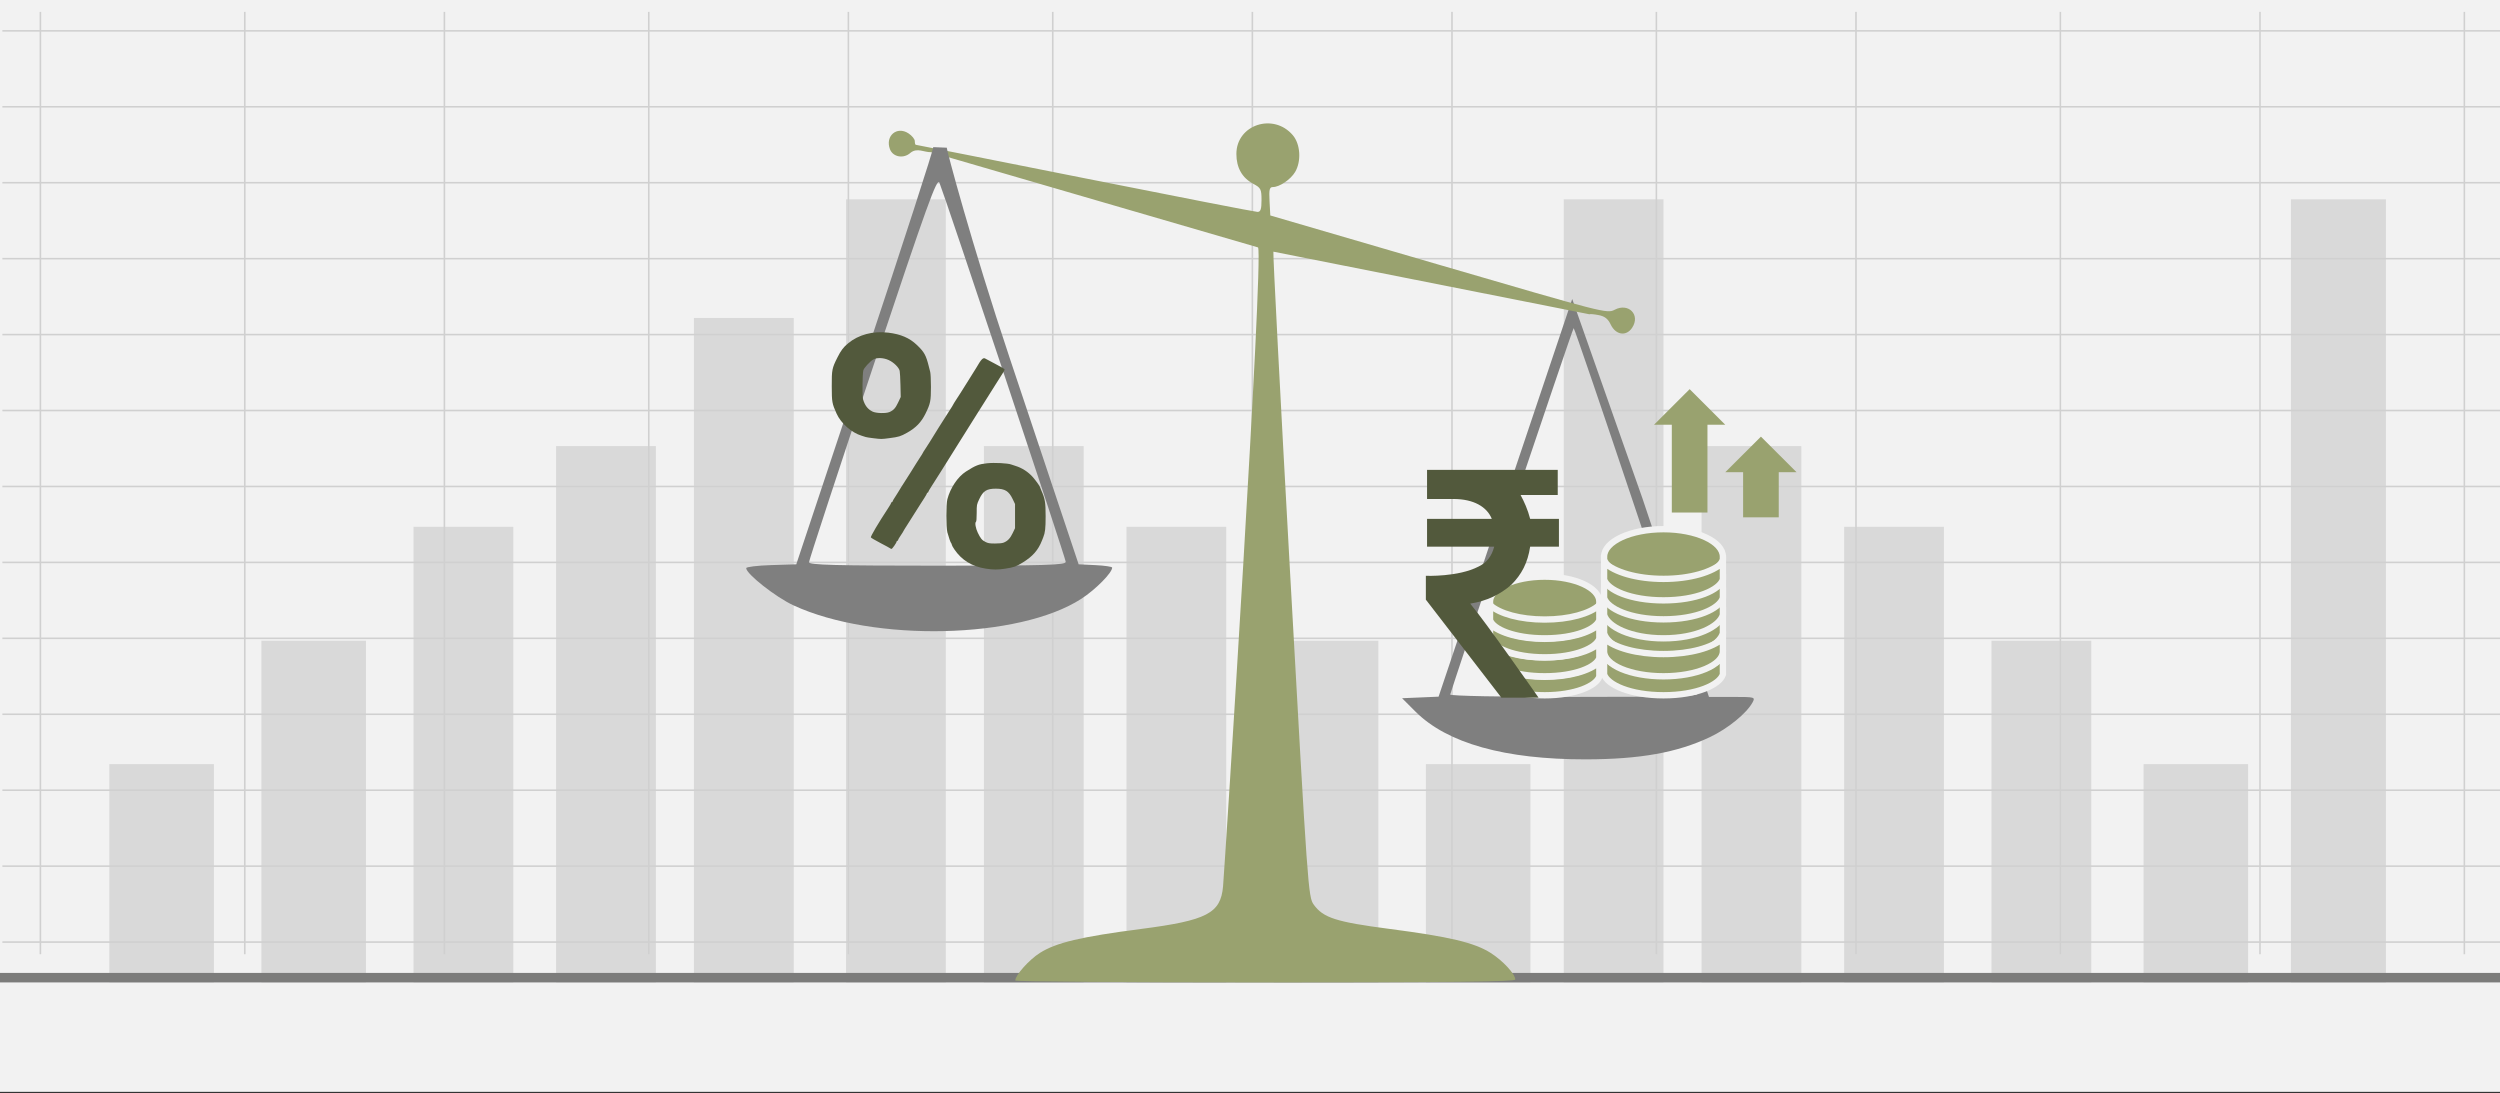
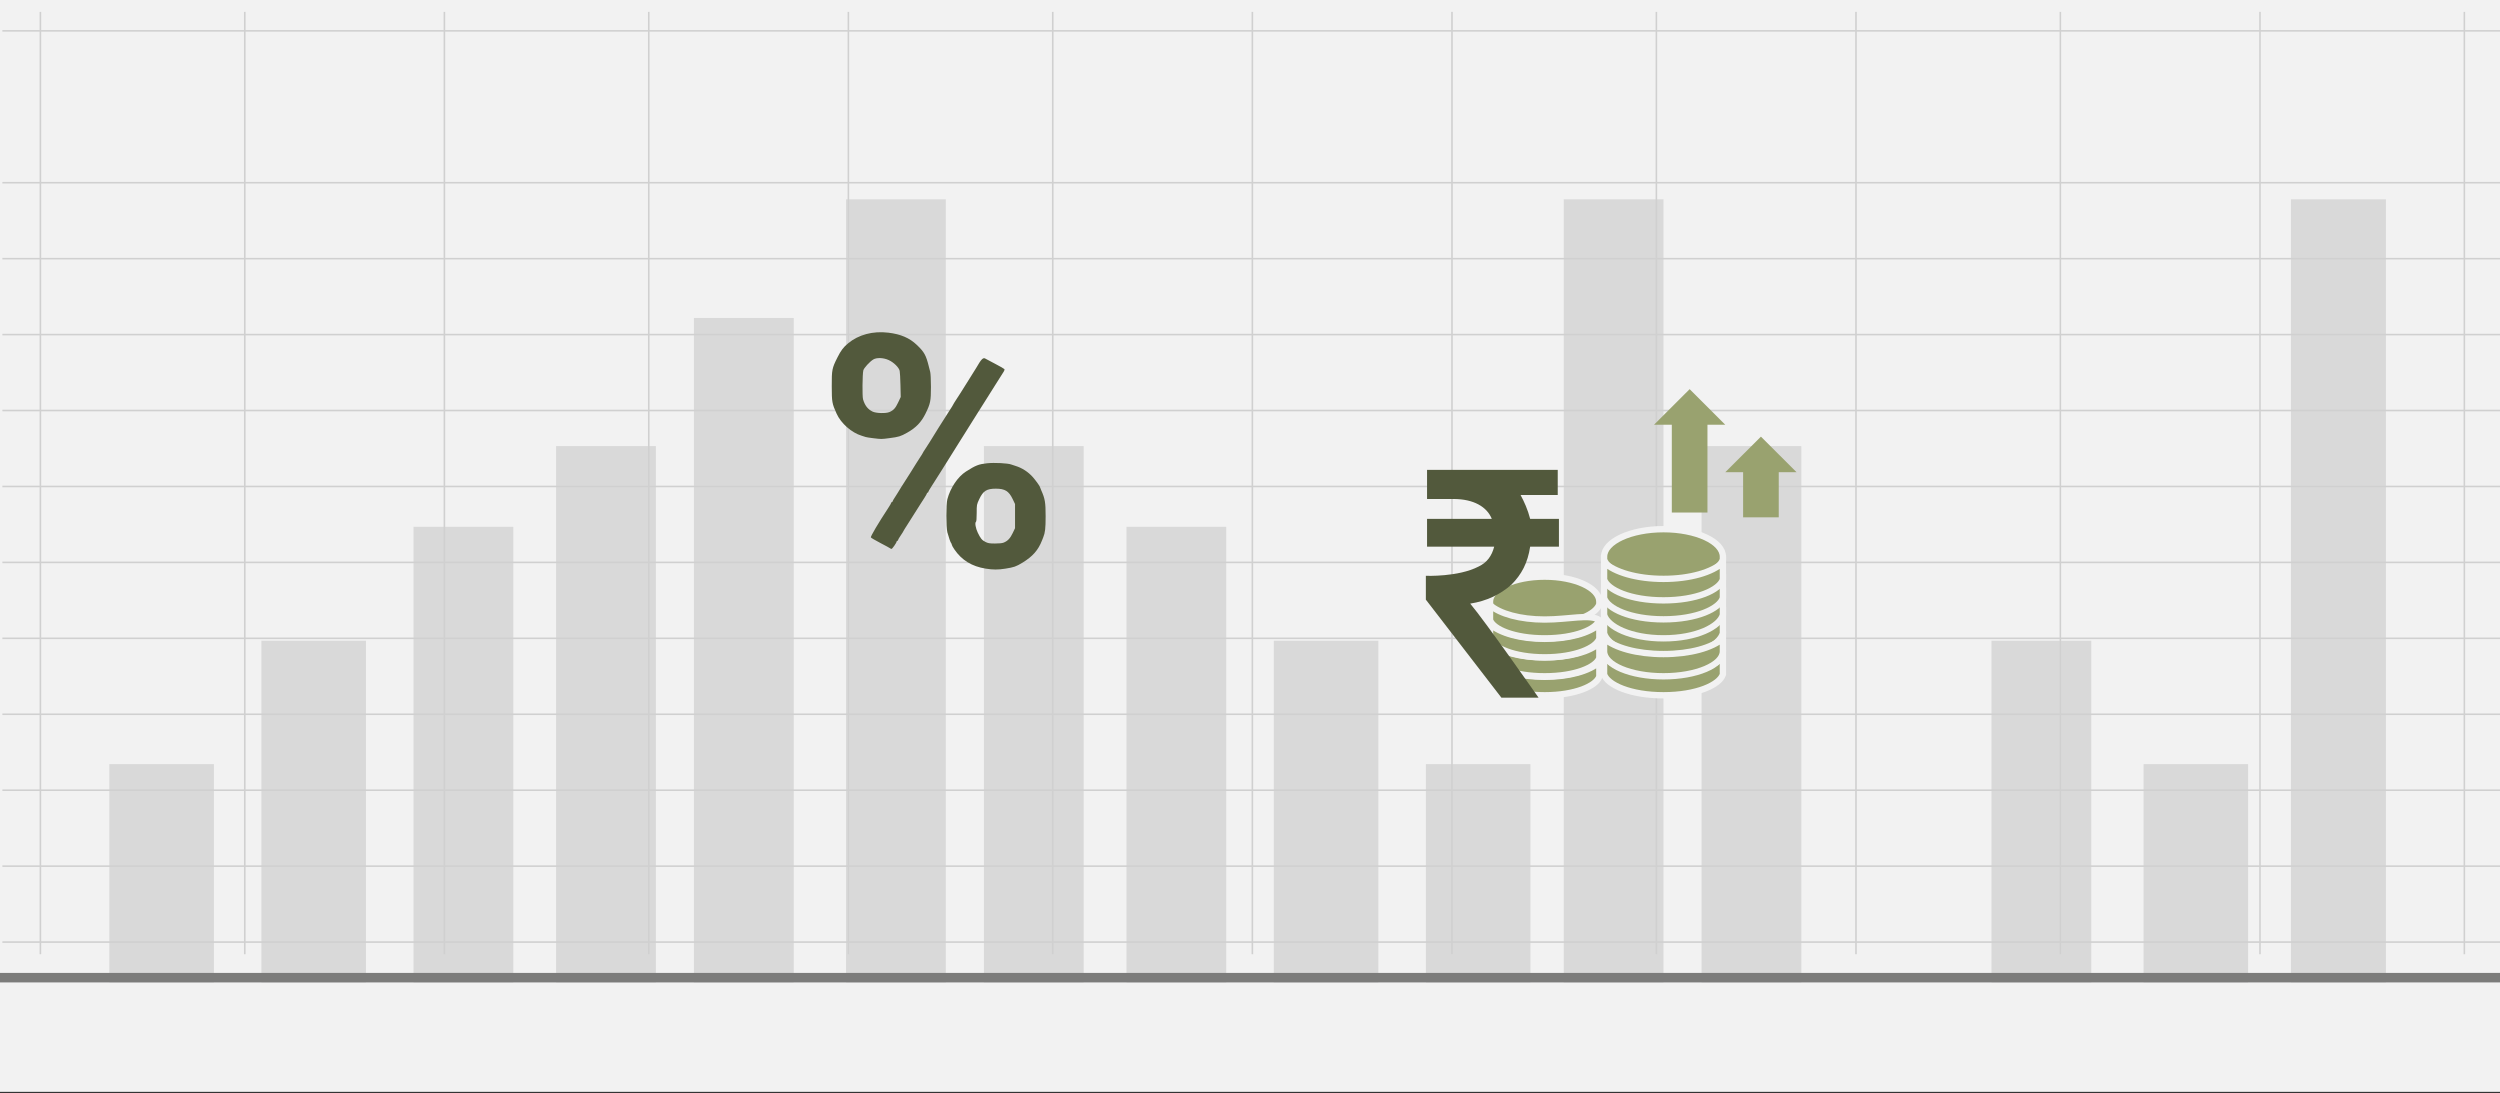
<svg xmlns="http://www.w3.org/2000/svg" width="526" height="230" overflow="hidden">
  <rect width="100%" height="100%" fill="#333333" stroke="none" />
  <defs>
    <clipPath id="clip0">
      <rect x="0" y="0" width="526" height="230" />
    </clipPath>
  </defs>
  <g clip-path="url(#clip0)">
    <rect x="0" y="0" width="526" height="229.667" fill="#FFFFFF" />
    <rect x="0" y="0" width="526" height="229.667" fill="#F2F2F2" />
    <path d="M23 160.767 45 160.767 45 206.7 23 206.7Z" fill="#D9D9D9" fill-rule="evenodd" />
    <path d="M55 134.805 77 134.805 77 206.7 55 206.7Z" fill="#D9D9D9" fill-rule="evenodd" />
    <path d="M87 110.839 108 110.839 108 206.7 87 206.7Z" fill="#D9D9D9" fill-rule="evenodd" />
    <path d="M117 93.864 138 93.864 138 206.701 117 206.701Z" fill="#D9D9D9" fill-rule="evenodd" />
    <path d="M146 66.903 167 66.903 167 206.701 146 206.701Z" fill="#D9D9D9" fill-rule="evenodd" />
    <path d="M0 0 21.968 0 21.968 45.933 0 45.933Z" fill="#D9D9D9" fill-rule="evenodd" transform="matrix(-1.001 0 0 1 322 160.767)" />
    <path d="M0 0 21.968 0 21.968 71.896 0 71.896Z" fill="#D9D9D9" fill-rule="evenodd" transform="matrix(-1.001 0 0 1 290 134.805)" />
    <path d="M0 0 20.97 0 20.97 95.861 0 95.861Z" fill="#D9D9D9" fill-rule="evenodd" transform="matrix(-1.001 0 0 1 258 110.839)" />
    <path d="M0 0 20.97 0 20.97 112.837 0 112.837Z" fill="#D9D9D9" fill-rule="evenodd" transform="matrix(-1.001 0 0 1 228 93.864)" />
    <path d="M0 0 20.97 0 20.97 164.762 0 164.762Z" fill="#D9D9D9" fill-rule="evenodd" transform="matrix(-1.001 0 0 1 199 41.939)" />
    <path d="M0 0 21.968 0 21.968 45.933 0 45.933Z" fill="#D9D9D9" fill-rule="evenodd" transform="matrix(-1.001 0 0 1 473 160.767)" />
    <path d="M0 0 20.97 0 20.97 71.896 0 71.896Z" fill="#D9D9D9" fill-rule="evenodd" transform="matrix(-1.001 0 0 1 440 134.805)" />
-     <path d="M0 0 20.97 0 20.97 95.861 0 95.861Z" fill="#D9D9D9" fill-rule="evenodd" transform="matrix(-1.001 0 0 1 409 110.839)" />
    <path d="M0 0 20.97 0 20.97 112.837 0 112.837Z" fill="#D9D9D9" fill-rule="evenodd" transform="matrix(-1.001 0 0 1 379 93.864)" />
    <path d="M0 0 20.97 0 20.97 164.762 0 164.762Z" fill="#D9D9D9" fill-rule="evenodd" transform="matrix(-1.001 0 0 1 350 41.939)" />
    <path d="M0 0 19.971 0 19.971 164.762 0 164.762Z" fill="#D9D9D9" fill-rule="evenodd" transform="matrix(-1.001 0 0 1 502 41.939)" />
    <path d="M8.5 2.496 8.5 200.769" stroke="#D0D0D0" stroke-width="0.333" stroke-miterlimit="8" fill="none" fill-rule="evenodd" />
    <path d="M51.5 2.496 51.5 200.769" stroke="#D0D0D0" stroke-width="0.333" stroke-miterlimit="8" fill="none" fill-rule="evenodd" />
    <path d="M136.5 2.496 136.5 200.769" stroke="#D0D0D0" stroke-width="0.333" stroke-miterlimit="8" fill="none" fill-rule="evenodd" />
    <path d="M221.5 2.496 221.5 200.769" stroke="#D0D0D0" stroke-width="0.333" stroke-miterlimit="8" fill="none" fill-rule="evenodd" />
    <path d="M305.5 2.496 305.5 200.769" stroke="#D0D0D0" stroke-width="0.333" stroke-miterlimit="8" fill="none" fill-rule="evenodd" />
    <path d="M390.5 2.496 390.5 200.769" stroke="#D0D0D0" stroke-width="0.333" stroke-miterlimit="8" fill="none" fill-rule="evenodd" />
    <path d="M93.5 2.496 93.5 200.769" stroke="#D0D0D0" stroke-width="0.333" stroke-miterlimit="8" fill="none" fill-rule="evenodd" />
    <path d="M178.5 2.496 178.5 200.769" stroke="#D0D0D0" stroke-width="0.333" stroke-miterlimit="8" fill="none" fill-rule="evenodd" />
    <path d="M263.5 2.496 263.5 200.769" stroke="#D0D0D0" stroke-width="0.333" stroke-miterlimit="8" fill="none" fill-rule="evenodd" />
    <path d="M348.5 2.496 348.5 200.769" stroke="#D0D0D0" stroke-width="0.333" stroke-miterlimit="8" fill="none" fill-rule="evenodd" />
    <path d="M433.5 2.496 433.5 200.769" stroke="#D0D0D0" stroke-width="0.333" stroke-miterlimit="8" fill="none" fill-rule="evenodd" />
    <path d="M475.5 2.496 475.5 200.769" stroke="#D0D0D0" stroke-width="0.333" stroke-miterlimit="8" fill="none" fill-rule="evenodd" />
    <path d="M518.5 2.496 518.5 200.769" stroke="#D0D0D0" stroke-width="0.333" stroke-miterlimit="8" fill="none" fill-rule="evenodd" />
    <path d="M526.5 6.491 0.5 6.491" stroke="#D0D0D0" stroke-width="0.333" stroke-miterlimit="8" fill="none" fill-rule="evenodd" />
-     <path d="M526.5 22.468 0.5 22.468" stroke="#D0D0D0" stroke-width="0.333" stroke-miterlimit="8" fill="none" fill-rule="evenodd" />
    <path d="M526.5 54.421 0.5 54.421" stroke="#D0D0D0" stroke-width="0.333" stroke-miterlimit="8" fill="none" fill-rule="evenodd" />
    <path d="M526.5 86.375 0.5 86.375" stroke="#D0D0D0" stroke-width="0.333" stroke-miterlimit="8" fill="none" fill-rule="evenodd" />
    <path d="M526.5 118.329 0.5 118.329" stroke="#D0D0D0" stroke-width="0.333" stroke-miterlimit="8" fill="none" fill-rule="evenodd" />
    <path d="M526.5 150.282 0.5 150.282" stroke="#D0D0D0" stroke-width="0.333" stroke-miterlimit="8" fill="none" fill-rule="evenodd" />
    <path d="M526.5 38.444 0.5 38.444" stroke="#D0D0D0" stroke-width="0.333" stroke-miterlimit="8" fill="none" fill-rule="evenodd" />
    <path d="M526.5 70.398 0.5 70.398" stroke="#D0D0D0" stroke-width="0.333" stroke-miterlimit="8" fill="none" fill-rule="evenodd" />
    <path d="M526.5 102.352 0.5 102.352" stroke="#D0D0D0" stroke-width="0.333" stroke-miterlimit="8" fill="none" fill-rule="evenodd" />
    <path d="M526.5 134.305 0.5 134.306" stroke="#D0D0D0" stroke-width="0.333" stroke-miterlimit="8" fill="none" fill-rule="evenodd" />
    <path d="M526.5 166.259 0.5 166.259" stroke="#D0D0D0" stroke-width="0.333" stroke-miterlimit="8" fill="none" fill-rule="evenodd" />
    <path d="M526.5 182.236 0.5 182.236" stroke="#D0D0D0" stroke-width="0.333" stroke-miterlimit="8" fill="none" fill-rule="evenodd" />
    <path d="M526.5 198.213 0.5 198.213" stroke="#D0D0D0" stroke-width="0.333" stroke-miterlimit="8" fill="none" fill-rule="evenodd" />
    <path d="M-1 205.702 527 205.702" stroke="#7C7C7B" stroke-width="2" stroke-miterlimit="8" fill="none" fill-rule="evenodd" />
-     <path d="M345.573 104.864 359.566 146.632 364.46 146.632C369.243 146.632 369.341 146.66 368.747 147.768 367.515 150.067 363.55 153.299 359.766 155.09 352.87 158.352 345.06 159.752 333.652 159.768 316.624 159.794 304.48 156.388 297.812 149.719L295 146.906 298.839 146.743 302.679 146.578 316.664 104.946C324.356 82.048 330.715 63.131 330.794 62.909M357.127 145.947C356.994 145.57 351.125 128.069 344.086 107.056 337.047 86.043 331.202 68.935 331.098 69.039 330.807 69.33 305.148 145.554 305.148 146.128 305.148 146.427 315.738 146.631 331.258 146.631 351.91 146.631 357.318 146.489 357.127 145.947Z" fill="#7F7F7F" fill-rule="evenodd" />
-     <path d="M334.402 66.124C334.49 66.033 335.358 66.105 336.333 66.294 337.638 66.541 338.314 67.067 338.898 68.289 339.957 70.505 342.161 70.834 343.402 68.96 345.196 66.251 342.659 63.635 339.728 65.172 338.126 66.012 337.641 65.887 302.688 55.679L267.271 45.334 267.112 42.345C266.981 39.855 267.101 39.356 267.824 39.356 269.208 39.356 271.546 37.772 272.486 36.197 273.834 33.939 273.614 30.332 272.012 28.449 267.934 23.655 260.135 26.241 260.135 32.386 260.135 35.277 261.342 37.42 263.666 38.659 265.278 39.517 265.422 39.799 265.422 42.09 265.422 44.02 265.231 44.585 264.583 44.585 264.122 44.585 247.804 41.409 228.321 37.525 208.838 33.643 192.803 30.466 192.685 30.466 192.568 30.466 192.473 30.118 192.473 29.693 192.473 29.268 191.868 28.529 191.129 28.05 188.693 26.471 186.203 28.606 187.242 31.385 187.871 33.065 190.142 33.461 191.577 32.14 192.982 31.014 194.435 32.063 195.899 32.02L264.694 52.058M264.694 52.058C265.886 54.294 257.684 182.433 257.332 186.475 256.835 192.165 253.97 193.654 240.048 195.455 227.476 197.081 222.199 198.332 218.794 200.494 216.497 201.953 213.617 205.181 213.617 206.299L213.616 206.299C213.616 206.521 237.285 206.7 266.213 206.7 305.647 206.7 318.81 206.548 318.81 206.096 318.81 204.942 316.212 202.131 313.63 200.493 310.234 198.336 304.967 197.086 292.38 195.447 281.121 193.98 278.409 193.112 276.407 190.329 275.253 188.727 275.145 187.221 271.459 120.952 269.387 83.696 267.796 53.097 267.921 52.953L334.402 66.124" fill="#99A26F" fill-rule="evenodd" />
-     <path d="M199.198 31.076C199.083 31.192 204.437 51.385 212.424 75.281L226.946 118.73 230.473 118.902C232.413 118.996 234 119.231 234 119.423 234 120.515 230.504 124.05 227.504 125.992 214.405 134.471 183.799 135.164 166.943 127.365 163.222 125.644 157 120.744 157 119.537 157 119.275 159.37 118.987 162.268 118.896L167.536 118.731 182.074 75.054C190.07 51.032 196.495 31.187 196.352 30.955M224.231 118.21C224.231 117.499 199.12 42.123 197.66 38.452 197.17 37.221 195.145 42.836 183.652 77.293 176.262 99.448 170.216 117.898 170.216 118.296 170.216 118.865 175.939 119.018 197.224 119.018 220.022 119.018 224.231 118.892 224.231 118.21Z" fill="#7F7F7F" fill-rule="evenodd" />
    <path d="M207.406 119.642C204.487 119.176 202.368 117.88 200.808 115.603 200.506 115.162 200.259 114.715 200.259 114.61 200.259 114.505 200.201 114.359 200.131 114.285 199.984 114.131 199.612 113.077 199.325 111.997 199.05 110.966 199.05 106.078 199.324 105.041 199.957 102.644 201.525 100.308 203.231 99.219 205.28 97.911 205.914 97.662 207.679 97.473 209.211 97.308 212.081 97.457 212.785 97.736 212.941 97.798 213.323 97.925 213.634 98.018 215.018 98.434 216.351 99.295 217.323 100.401 217.909 101.067 218.8 102.307 218.8 102.456 218.8 102.501 218.92 102.806 219.067 103.134 219.875 104.946 220.003 105.705 220 108.66 219.998 111.197 219.898 112.066 219.495 113.06 219.424 113.235 219.311 113.52 219.244 113.694 218.449 115.747 217.273 117.084 215.104 118.402 213.777 119.208 213.343 119.358 211.511 119.648 209.997 119.888 208.938 119.886 207.406 119.642ZM211.194 114.157C212.029 113.81 212.549 113.259 213.067 112.172L213.563 111.132 213.563 108.589 213.563 106.047 213.067 105.006C212.268 103.33 211.437 102.816 209.529 102.816 207.595 102.816 206.854 103.282 206.04 105.012 205.499 106.159 205.496 106.178 205.496 107.933 205.496 109.08 205.44 109.733 205.338 109.796 205.078 109.956 205.274 111.143 205.71 112.048 206.311 113.296 206.585 113.631 207.312 114.008 207.874 114.299 208.176 114.351 209.335 114.356 210.225 114.361 210.87 114.291 211.194 114.157ZM187.321 115.385C187.263 115.328 186.346 114.827 185.282 114.272 184.218 113.717 183.294 113.178 183.229 113.074 183.119 112.9 184.814 110.032 186.896 106.866 187.239 106.344 187.52 105.853 187.52 105.775 187.52 105.696 187.584 105.632 187.662 105.632 187.74 105.632 187.803 105.565 187.803 105.484 187.803 105.402 188.058 104.962 188.369 104.506 188.681 104.05 188.936 103.646 188.936 103.609 188.936 103.571 189.238 103.074 189.608 102.504 189.978 101.934 190.344 101.36 190.422 101.23 190.5 101.099 191.041 100.25 191.625 99.342 192.209 98.435 192.712 97.625 192.744 97.543 192.775 97.462 193.109 96.938 193.487 96.38 193.864 95.822 194.172 95.327 194.172 95.281 194.172 95.234 194.421 94.832 194.726 94.386 195.03 93.94 195.428 93.32 195.61 93.008 196.106 92.159 198.907 87.704 199.779 86.377 200.199 85.739 200.542 85.182 200.542 85.139 200.542 85.096 200.844 84.602 201.214 84.042 201.584 83.482 201.961 82.898 202.051 82.746 202.142 82.593 202.874 81.429 203.679 80.158 204.483 78.888 205.243 77.673 205.366 77.458 206.511 75.465 206.864 75.126 207.406 75.498 207.484 75.551 208.376 76.025 209.388 76.551 210.4 77.077 211.273 77.578 211.328 77.663 211.383 77.749 211.323 77.978 211.195 78.172 211.066 78.366 210.264 79.634 209.412 80.99 208.561 82.345 207.543 83.961 207.152 84.58 206.76 85.2 206.139 86.182 205.772 86.763 205.405 87.344 204.699 88.468 204.203 89.261 203.707 90.055 203.072 91.069 202.79 91.515 202.509 91.96 201.952 92.848 201.552 93.487 201.152 94.126 200.517 95.14 200.141 95.74 199.765 96.34 198.802 97.877 198.002 99.155 197.202 100.433 196.268 101.905 195.926 102.427 195.584 102.949 195.305 103.44 195.305 103.518 195.305 103.597 195.241 103.661 195.163 103.661 195.085 103.661 195.022 103.728 195.022 103.809 195.022 103.891 194.783 104.32 194.491 104.763 194.199 105.206 193.885 105.694 193.793 105.847 193.397 106.506 191.787 109.05 190.963 110.319 190.471 111.077 190.068 111.73 190.068 111.77 190.068 111.811 189.813 112.217 189.502 112.673 189.19 113.129 188.936 113.569 188.936 113.651 188.936 113.733 188.872 113.8 188.794 113.8 188.716 113.8 188.652 113.864 188.652 113.942 188.652 114.177 187.744 115.484 187.579 115.487 187.495 115.488 187.379 115.442 187.321 115.385ZM183.699 92.195C182.959 92.106 182.258 91.996 182.142 91.949 182.025 91.903 181.643 91.78 181.292 91.676 179.184 91.048 176.939 89.074 176.027 87.045 175.058 84.887 175.008 84.607 175.001 81.271 174.993 77.789 175.053 77.484 176.192 75.216 176.93 73.748 177.431 73.081 178.414 72.259 180.628 70.408 183.661 69.601 186.92 69.997 189.537 70.316 191.368 71.105 192.909 72.579 194.478 74.079 194.837 74.73 195.435 77.152 195.507 77.443 195.634 77.941 195.718 78.26 195.802 78.579 195.871 79.986 195.871 81.386 195.871 84.381 195.762 84.916 194.726 87.027 193.84 88.831 192.713 90.002 190.868 91.037 189.466 91.823 189.122 91.928 187.096 92.19 185.393 92.41 185.481 92.41 183.699 92.195ZM187.114 86.705C187.982 86.344 188.402 85.888 188.964 84.695L189.514 83.527 189.457 81.026C189.425 79.651 189.352 78.303 189.293 78.032 189.14 77.32 188.056 76.251 186.992 75.762 185.881 75.251 184.462 75.195 183.739 75.634 182.985 76.091 181.758 77.435 181.642 77.93 181.448 78.761 181.404 83.409 181.584 84.017 181.975 85.335 182.578 86.11 183.595 86.601 184.333 86.957 186.363 87.017 187.114 86.705Z" fill="#52593C" fill-rule="evenodd" />
    <path d="M325 121.324C318.649 121.324 313.5 123.683 313.5 126.592L313.5 127.108C314.136 129.224 318.591 131.31 325 131.31 331.409 131.31 335.864 129.224 336.5 127.108L336.5 126.592C336.5 123.683 331.351 121.324 325 121.324Z" stroke="#F2F2F2" stroke-width="1.333" stroke-miterlimit="8" fill="#99A26F" fill-rule="evenodd" />
    <path d="M325 142.408C319.851 142.408 315.51 141.153 313.5 139.298L313.5 142.34C314.136 144.328 318.591 146.288 325 146.288 331.409 146.288 335.864 144.328 336.5 142.34L336.5 139.298C334.49 141.153 330.149 142.408 325 142.408Z" stroke="#F2F2F2" stroke-width="1.333" stroke-miterlimit="8" fill="#99A26F" fill-rule="evenodd" />
    <path d="M325 138.339C319.851 138.339 315.51 137.113 313.5 135.304L313.5 138.441C314.136 140.381 318.591 142.294 325 142.294 331.409 142.294 335.864 140.381 336.5 138.441L336.5 135.304C334.49 137.113 330.149 138.339 325 138.339Z" stroke="#F2F2F2" stroke-width="1.333" stroke-miterlimit="8" fill="#99A26F" fill-rule="evenodd" />
    <path d="M325 134.42C319.851 134.42 315.51 133.164 313.5 131.31L313.5 134.351C314.136 136.339 318.591 138.3 325 138.3 331.409 138.3 335.864 136.339 336.5 134.351L336.5 131.31C334.49 133.164 330.149 134.42 325 134.42Z" stroke="#F2F2F2" stroke-width="1.333" stroke-miterlimit="8" fill="#99A26F" fill-rule="evenodd" />
-     <path d="M325 130.35C319.851 130.35 315.51 129.125 313.5 127.316L313.5 130.453C314.136 132.393 318.591 134.306 325 134.306 331.409 134.306 335.864 132.393 336.5 130.453L336.5 127.316C334.49 129.125 330.149 130.35 325 130.35Z" stroke="#F2F2F2" stroke-width="1.333" stroke-miterlimit="8" fill="#99A26F" fill-rule="evenodd" />
+     <path d="M325 130.35C319.851 130.35 315.51 129.125 313.5 127.316L313.5 130.453C314.136 132.393 318.591 134.306 325 134.306 331.409 134.306 335.864 132.393 336.5 130.453C334.49 129.125 330.149 130.35 325 130.35Z" stroke="#F2F2F2" stroke-width="1.333" stroke-miterlimit="8" fill="#99A26F" fill-rule="evenodd" />
    <path d="M350 141.768C344.403 141.768 339.685 140.367 337.5 138.3L337.5 141.885C338.191 144.102 343.034 146.288 350 146.288 356.966 146.288 361.809 144.102 362.5 141.885L362.5 138.3C360.315 140.367 355.597 141.768 350 141.768Z" stroke="#F2F2F2" stroke-width="1.333" stroke-miterlimit="8" fill="#99A26F" fill-rule="evenodd" />
    <path d="M350 111.339C343.096 111.339 337.5 113.933 337.5 117.133L337.5 117.701C338.191 120.028 343.034 122.323 350 122.323 356.966 122.323 361.809 120.028 362.5 117.701L362.5 117.133C362.5 113.933 356.904 111.339 350 111.339Z" stroke="#F2F2F2" stroke-width="1.333" stroke-miterlimit="8" fill="#99A26F" fill-rule="evenodd" />
    <path d="M350 133.312C344.403 133.312 339.685 131.697 337.5 129.313L337.5 133.223C338.191 135.779 343.034 138.3 350 138.3 356.966 138.3 361.809 135.779 362.5 133.223L362.5 129.313C360.315 131.697 355.597 133.312 350 133.312Z" stroke="#F2F2F2" stroke-width="1.333" stroke-miterlimit="8" fill="#99A26F" fill-rule="evenodd" />
    <path d="M350 129.22C344.403 129.22 339.685 127.645 337.5 125.318L337.5 129.352C338.191 131.846 343.034 134.306 350 134.306 356.966 134.306 361.809 131.846 362.5 129.352L362.5 125.318C360.315 127.645 355.597 129.22 350 129.22Z" stroke="#F2F2F2" stroke-width="1.333" stroke-miterlimit="8" fill="#99A26F" fill-rule="evenodd" />
    <path d="M350 137.617C344.403 137.617 339.685 136.28 337.5 134.305L337.5 137.024C337.5 139.934 343.096 142.294 350 142.294 356.904 142.294 362.5 139.934 362.5 137.024L362.5 134.305C360.315 136.28 355.597 137.617 350 137.617Z" stroke="#F2F2F2" stroke-width="1.333" stroke-miterlimit="8" fill="#99A26F" fill-rule="evenodd" />
    <path d="M350 125.877C344.403 125.877 339.685 124.442 337.5 122.323L337.5 125.799C338.191 128.071 343.034 130.311 350 130.311 356.966 130.311 361.809 128.071 362.5 125.799L362.5 122.323C360.315 124.442 355.597 125.877 350 125.877Z" stroke="#F2F2F2" stroke-width="1.333" stroke-miterlimit="8" fill="#99A26F" fill-rule="evenodd" />
    <path d="M350 121.797C344.403 121.797 339.685 120.396 337.5 118.329L337.5 121.914C338.191 124.131 343.034 126.317 350 126.317 356.966 126.317 361.809 124.131 362.5 121.914L362.5 118.329C360.315 120.396 355.597 121.797 350 121.797Z" stroke="#F2F2F2" stroke-width="1.333" stroke-miterlimit="8" fill="#99A26F" fill-rule="evenodd" />
    <path d="M328 109.167C321.946 109.167 321.946 109.167 321.946 109.167 321.441 107.217 320.685 105.545 319.928 104.151 327.748 104.151 327.748 104.151 327.748 104.151 327.748 98.857 327.748 98.857 327.748 98.857 300.252 98.857 300.252 98.857 300.252 98.857 300.252 104.987 300.252 104.987 300.252 104.987 305.802 104.987 305.802 104.987 305.802 104.987 310.09 104.987 312.865 106.659 313.874 109.167 300.252 109.167 300.252 109.167 300.252 109.167 300.252 115.019 300.252 115.019 300.252 115.019 314.378 115.019 314.378 115.019 314.378 115.019 313.874 116.97 312.865 118.363 311.099 119.199 306.811 121.429 300 121.15 300 121.15 300 126.166 300 126.166 300 126.166 315.892 146.787 315.892 146.787 315.892 146.787 323.712 146.787 323.712 146.787 323.712 146.787 323.712 146.787 312.613 130.903 309.333 127.002 312.865 126.445 315.64 125.051 317.91 123.101 320.18 120.871 321.441 118.363 321.946 115.019 328 115.019 328 115.019 328 115.019 328 109.167 328 109.167 328 109.167" fill="#52593C" fill-rule="evenodd" />
    <path d="M351.75 107.844 351.75 89.37 348 89.37 355.5 81.881 363 89.37 359.25 89.37 359.25 107.844Z" fill="#99A26F" fill-rule="evenodd" />
    <path d="M366.75 108.842 366.75 99.356 363 99.356 370.5 91.867 378 99.356 374.25 99.356 374.25 108.842Z" fill="#99A26F" fill-rule="evenodd" />
  </g>
</svg>